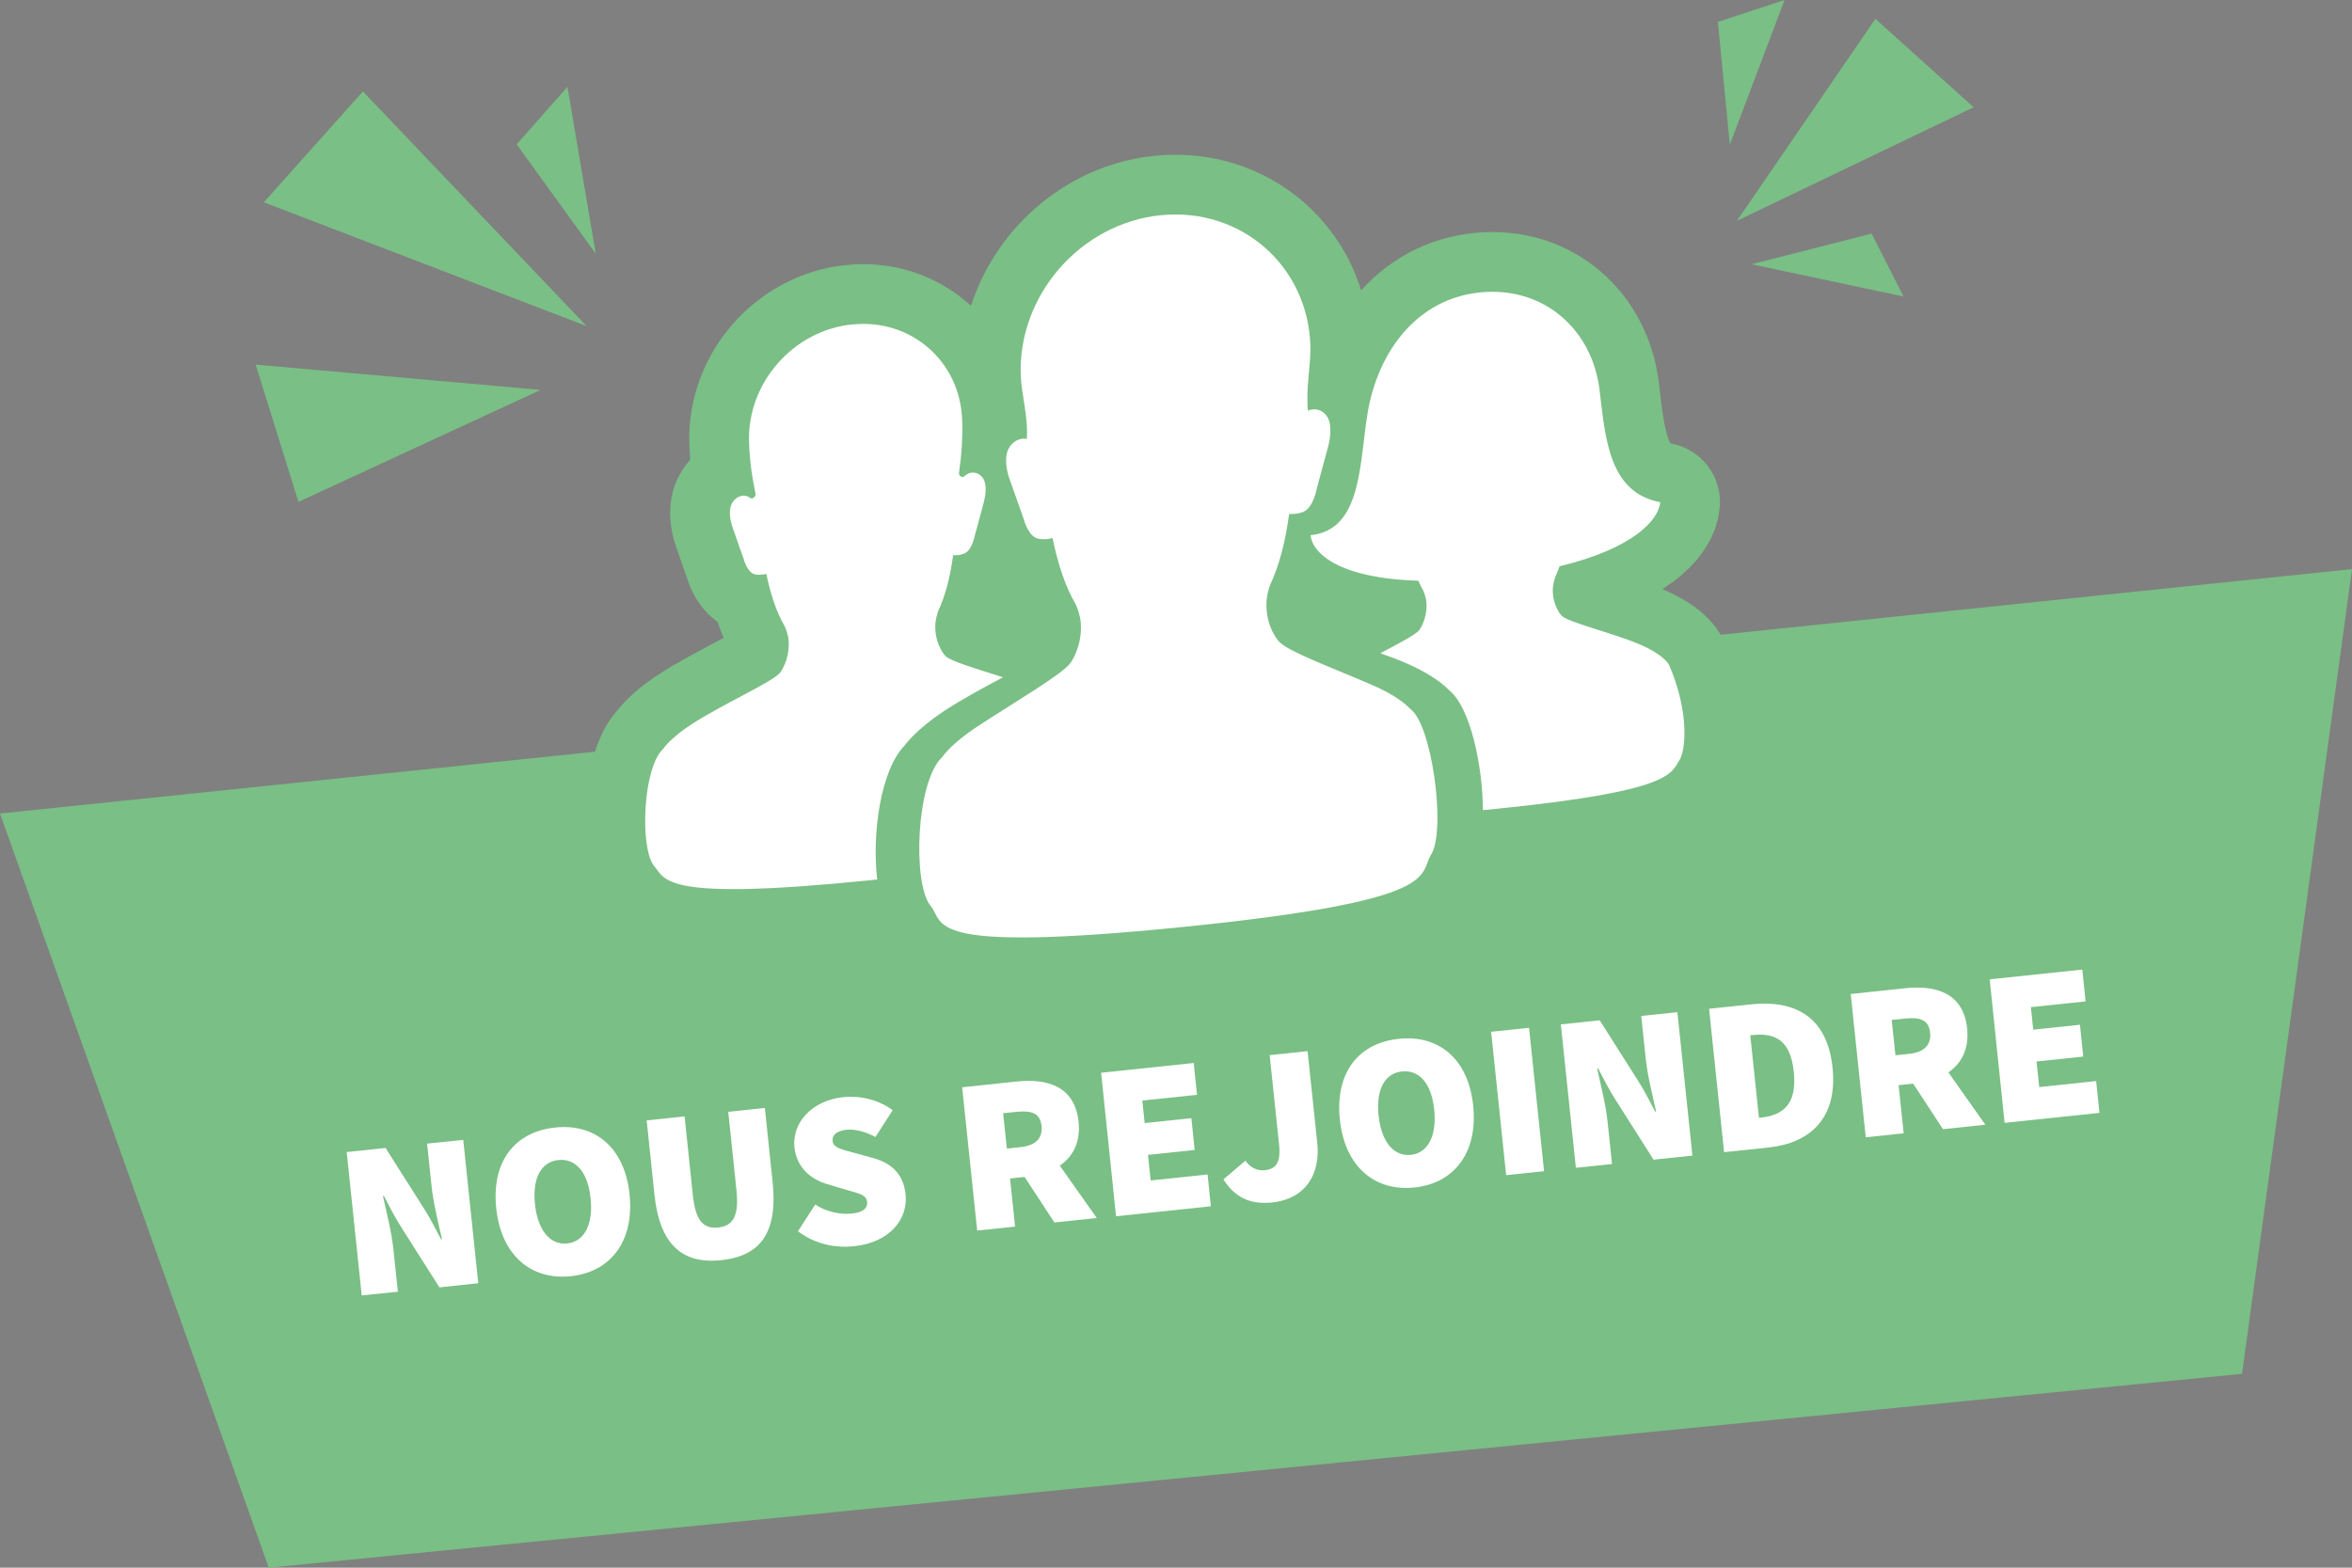
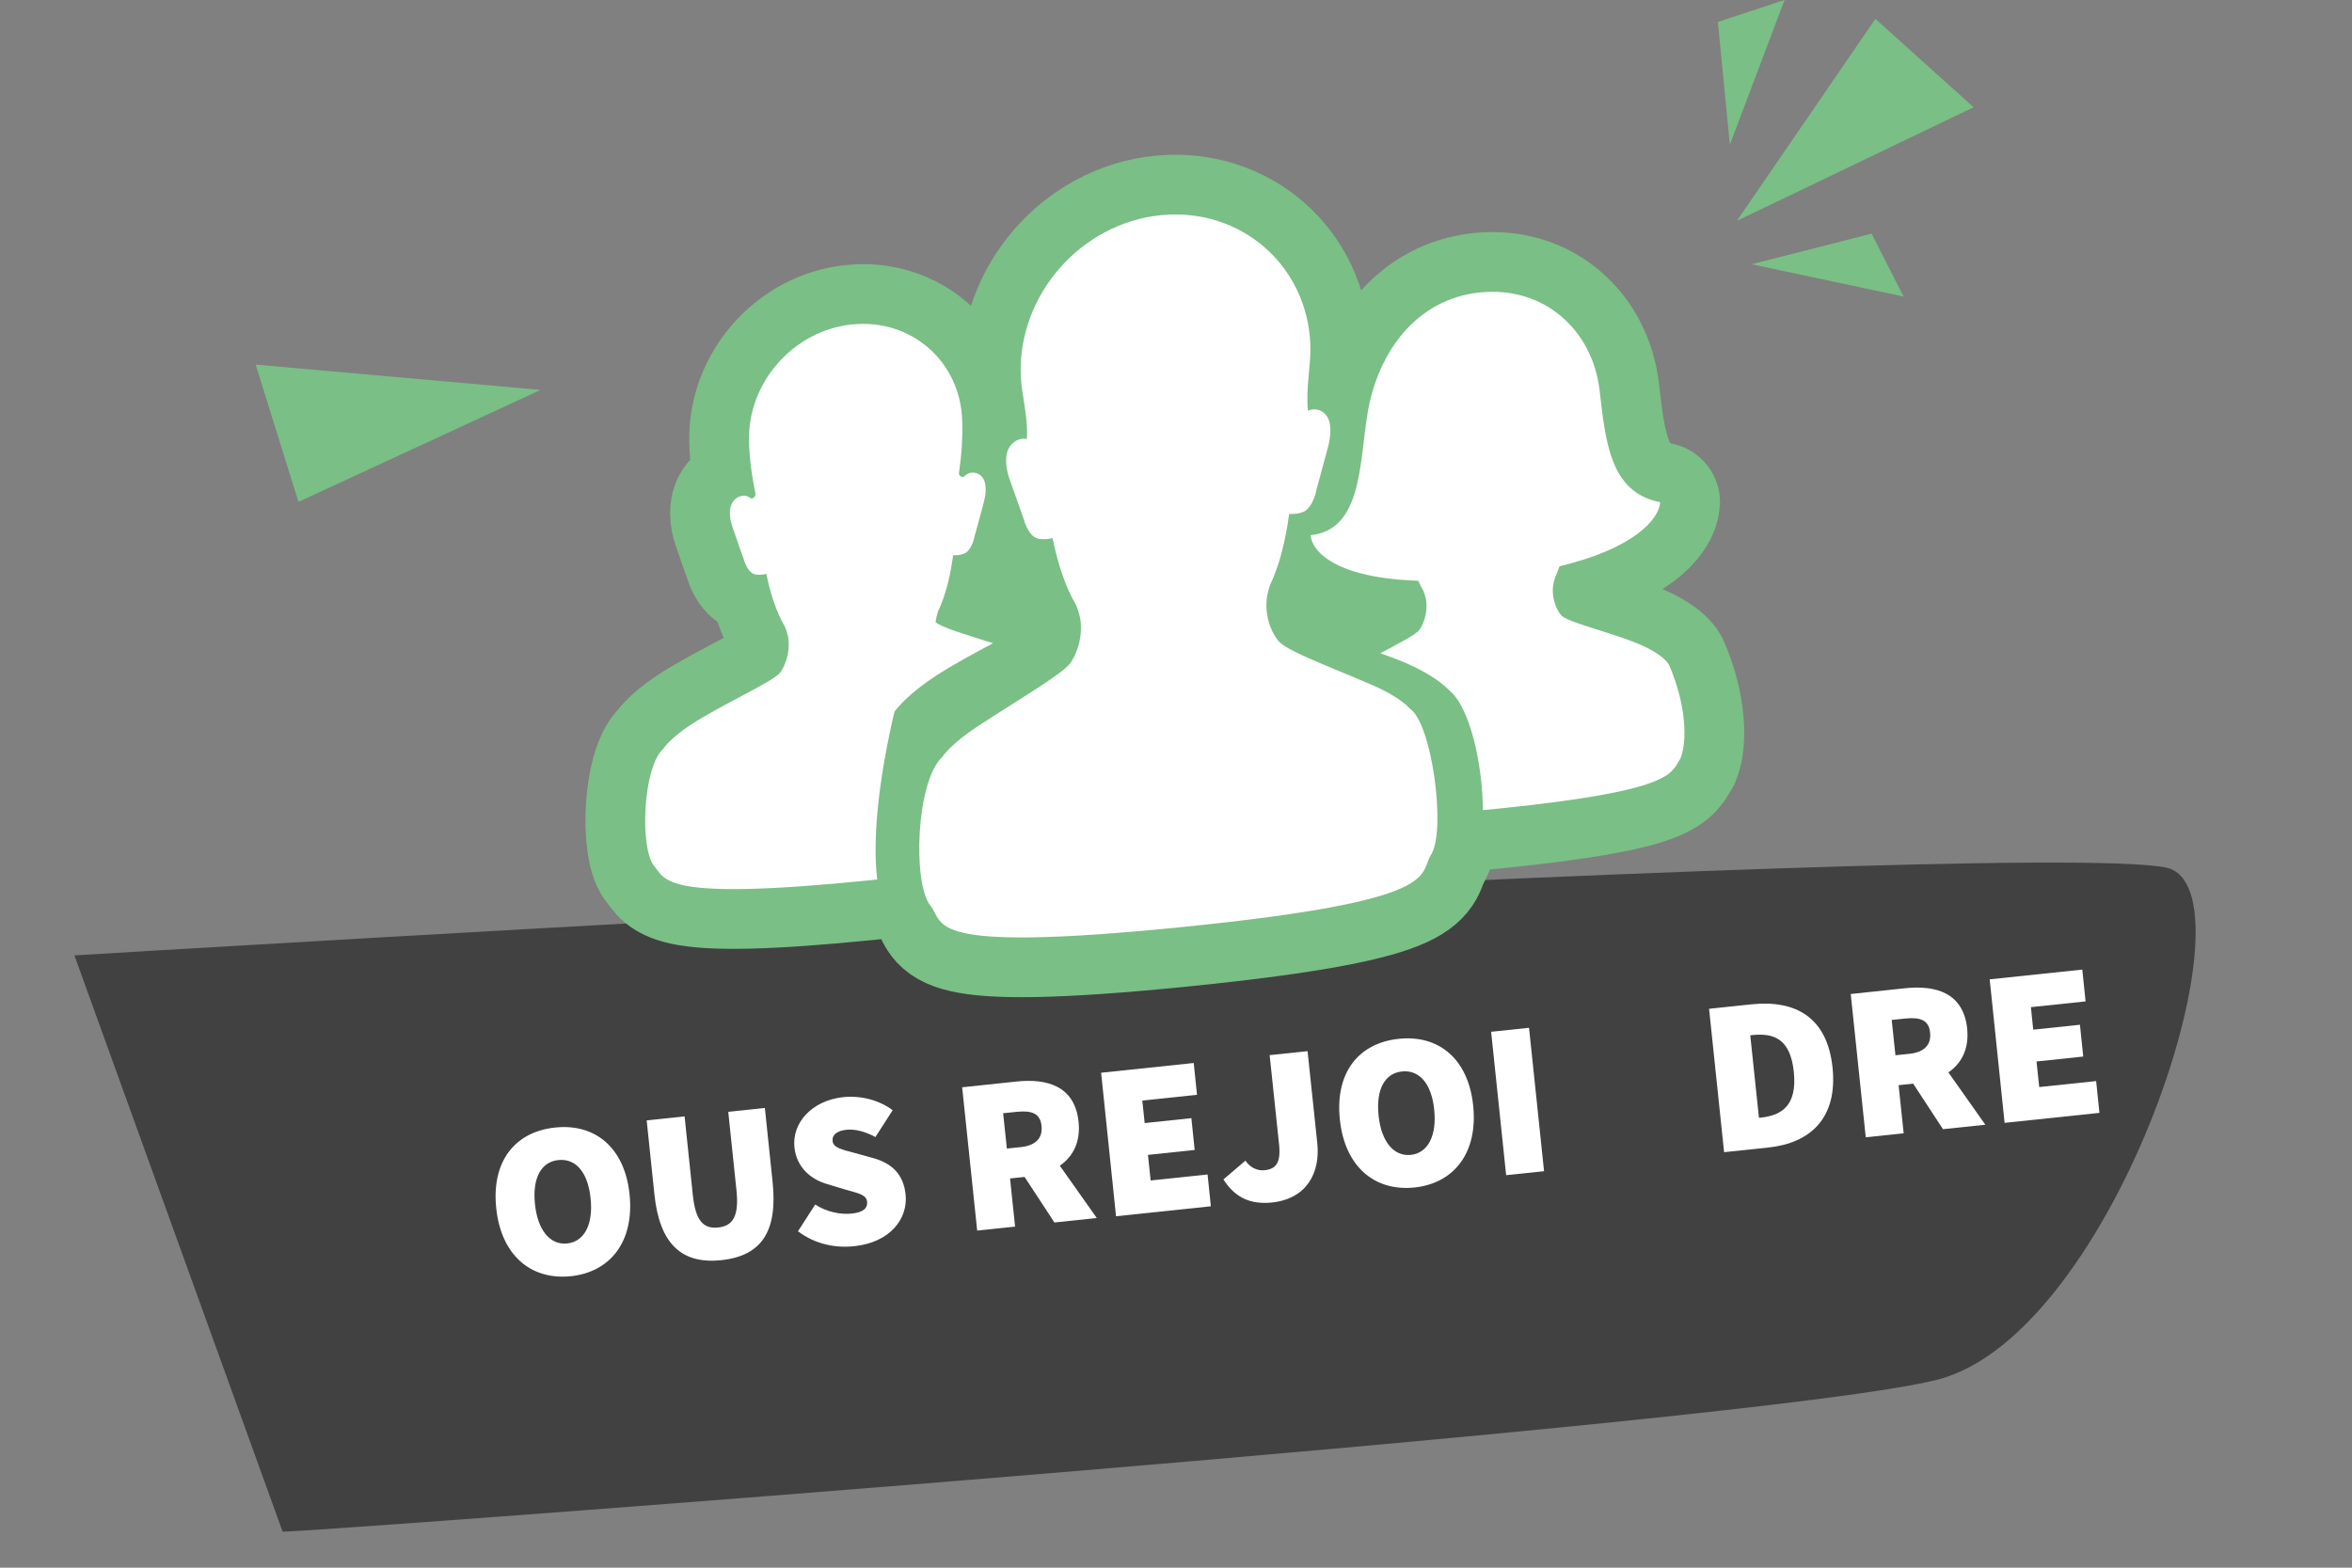
<svg xmlns="http://www.w3.org/2000/svg" version="1.1" id="Calque_1" x="0px" y="0px" viewBox="0 0 2004 1336" style="enable-background:new 0 0 2004 1336;" xml:space="preserve">
  <rect x="0" y="0" width="2004" height="1336" fill="#808080" stroke="none" />
  <style type="text/css">
	.st0{opacity:0.5;}
	.st1{fill:#020203;}
	.st2{fill:#7ABF85;}
	.st3{fill:none;stroke:#7ABF85;stroke-width:101.818;stroke-linecap:round;stroke-linejoin:round;stroke-miterlimit:10;}
	.st4{fill:#FFFFFF;}
</style>
  <g>
    <g class="st0">
      <path class="st1" d="M240.8,1305.3c9.8,1.3,1260-90.6,1410.6-129.7c150.6-39.2,274.7-420.1,193.9-436.3    C1716.8,713.6,63.4,814.2,63.4,814.2L240.8,1305.3z" />
    </g>
-     <polygon class="st2" points="1910.3,1170.8 2004,485 0,693.3 229,1336  " />
    <polygon class="st2" points="1479.9,188.2 1681.6,91.4 1597.9,16.1  " />
-     <polygon class="st2" points="499.8,277.9 309.2,77.9 224.8,172.4  " />
    <polygon class="st2" points="1492.4,225.2 1594.7,199.1 1621.9,252.7  " />
    <polygon class="st2" points="460.6,332.3 217.8,310.7 254.3,427.7  " />
-     <polygon class="st2" points="507.6,216.2 440.2,123 483.5,74  " />
    <polygon class="st2" points="1473.9,123.3 1463.7,18.7 1520.5,0  " />
    <rect x="823" y="479.2" class="st2" width="69.2" height="69.2" />
    <g>
      <path class="st3" d="M747.4,749.5c-2.1,0.2-4.2,0.4-6.4,0.7c-177.9,18-173.5-0.5-184-12.6c-11.8-15.6-9.4-83.1,8.1-99.5    c4.2-5.9,13-13.6,23.9-20.7c25.9-17,69.8-36.4,75.8-44.3c2.7-3.5,9.1-15.6,6.7-30.5c-0.6-2.7-1.5-5.6-2.7-8.5    c-7.4-12.5-12.3-28-15.9-45.1c-1,0.3-2.2,0.6-3.6,0.7c-0.1,0-0.1,0-0.2,0c0,0-0.1,0-0.1,0c-1.6,0.2-3.3,0.2-5.2-0.1    c-7.2-1.1-10.2-13.4-10.2-13.4s-6.8-18.9-7.9-22.4c-1.1-3.5-4.5-10.9-3.7-19.2c0.7-7.4,6-11.7,10.8-12.1c0.7-0.1,1.4-0.1,2.1,0    c1.5,0.2,3.2,1,4.9,2.1c0.1,0.1,0.3,0.2,0.4,0.2c1.9,0.1,3.9-2.3,3.5-4.2c-3.1-14.6-5.1-29.5-5.5-44.1    c-1.6-50.1,37.7-94.9,87.7-100c0.1,0,0.1,0,0.2,0c0.1,0,0.1,0,0.2,0c50-5.1,91.9,31.5,93.5,81.6c0.5,14.6-0.5,29.8-2.7,44.9    c-0.3,2,1.8,3.9,3.7,3.5c0.1-0.1,0.3-0.2,0.4-0.3c1.6-1.4,3.2-2.5,4.7-3c0.7-0.2,1.4-0.4,2.1-0.4c4.7-0.5,10.3,2.6,11.5,9.9    c1.3,8.1-1.6,16.2-2.5,19.9c-0.9,3.7-6.5,23.9-6.5,23.9s-2.2,12.8-9.3,15.4c-1.9,0.7-3.6,1-5.2,1.2c0,0-0.1,0-0.1,0    c-0.1,0-0.1,0-0.2,0c-1.4,0.1-2.6,0.1-3.6,0c-2.4,17.7-6.3,34.1-12.9,48c-1,3.2-1.7,6.2-2.1,9c-1.5,15.4,5.6,26,8.5,29    c4.4,4.5,26.7,10.9,49,18.1c-16.6,8.8-34.7,18.6-49.1,28c-15.2,10-27.6,20.7-34.9,30.3C750.4,656.4,742.8,710.3,747.4,749.5z     M1422.3,567.1c-0.5-1.2-1.5-2.6-2.9-4c-3.9-4.3-11.8-9.4-21.5-13.6c-23.1-10-61.7-19-67.3-24.8c-2.5-2.6-8.6-11.7-7.4-25    c0.4-2.4,0.9-5,1.8-7.7c1.4-3,2.7-6.1,3.8-9.4c64-15.4,84.6-40.2,85.8-54.6c-43.6-8.4-46.6-53.2-51.8-96.2    c-6.2-50.5-47.1-88.1-101.7-82.6c-54.5,5.5-87.2,51.3-95.8,102.5c-7.2,42.9-4.6,99.9-48.6,104.4c1.3,15.2,23.8,36.7,91.7,38.8    c1.3,2.9,2.8,5.7,4.3,8.4c1,2.5,1.8,5,2.3,7.3c2.1,12.9-3.4,23.2-5.7,26.3c-3.1,4-17.4,11.4-33.2,19.8c7.8,2.7,15.2,5.5,21.9,8.4    c15.9,6.9,29,15.1,36.8,23.2c17.7,14.2,28.4,63,28.7,102.1c3.7-0.4,7.5-0.7,11.4-1.1c153.2-15.5,148.5-30.5,156.8-42.7    C1437.6,632.8,1437.1,601.5,1422.3,567.1z M1201.4,604c-5.8-6.4-17.4-13.8-31.7-20c-34.1-14.8-71.3-28.4-79.6-36.9    c-3.7-3.8-12.7-17.3-10.8-36.8c0.5-3.6,1.4-7.4,2.7-11.4c8.4-17.7,13.3-38.4,16.4-60.9c1.3,0.1,2.9,0.1,4.6-0.1c0.1,0,0.2,0,0.3,0    c0,0,0.1,0,0.1,0c2-0.2,4.2-0.6,6.6-1.5c9-3.3,11.8-19.5,11.8-19.5s7-25.6,8.2-30.3c1.2-4.7,4.8-14.9,3.1-25.2    c-1.5-9.2-8.6-13.2-14.5-12.5c-0.9,0.1-1.8,0.2-2.7,0.5c-0.5,0.2-1,0.4-1.5,0.7c-1.9-19.7,2.6-38.5,2.1-55.7    c-2.2-68-59.2-117.8-127.3-111l-0.3,0c-67.9,6.9-121.4,67.8-119.2,135.9c0.6,17.4,6.5,35.7,5.2,54.8c-0.4-0.1-0.7-0.2-1.1-0.2    c-0.9-0.1-1.8-0.1-2.7,0c-6,0.5-12.8,6-13.7,15.4c-1,10.6,3.2,20,4.7,24.4c1.5,4.4,10.1,28.5,10.1,28.5s3.8,15.6,13,17    c2.4,0.4,4.6,0.4,6.6,0.2c0,0,0.1,0,0.1,0c0.1,0,0.2,0,0.3,0c1.7-0.2,3.3-0.5,4.6-0.9c4.5,21.7,10.7,41.3,20.1,57.2    c1.5,3.7,2.6,7.3,3.4,10.8c3.1,19-5,34.2-8.4,38.7c-7.7,10-46,32.2-78.9,53.8c-13.8,9-24.9,18.7-30.3,26.3    c-22.1,20.8-25.2,106.5-10.2,126.2c13.3,15.3-9.5,41.2,216.1,18.4c225.6-22.8,199.1-44.6,211.3-62.5    C1232,704.9,1219.8,616.4,1201.4,604z" />
-       <path class="st4" d="M747.4,749.5c-2.1,0.2-4.2,0.4-6.4,0.7c-177.9,18-173.5-0.5-184-12.6c-11.8-15.6-9.4-83.1,8.1-99.5    c4.2-5.9,13-13.6,23.9-20.7c25.9-17,69.8-36.4,75.8-44.3c2.7-3.5,9.1-15.6,6.7-30.5c-0.6-2.7-1.5-5.6-2.7-8.5    c-7.4-12.5-12.3-28-15.9-45.1c-1,0.3-2.2,0.6-3.6,0.7c-0.1,0-0.1,0-0.2,0c0,0-0.1,0-0.1,0c-1.6,0.2-3.3,0.2-5.2-0.1    c-7.2-1.1-10.2-13.4-10.2-13.4s-6.8-18.9-7.9-22.4c-1.1-3.5-4.5-10.9-3.7-19.2c0.7-7.4,6-11.7,10.8-12.1c0.7-0.1,1.4-0.1,2.1,0    c1.5,0.2,3.2,1,4.9,2.1c0.1,0.1,0.3,0.2,0.4,0.2c1.9,0.1,3.9-2.3,3.5-4.2c-3.1-14.6-5.1-29.5-5.5-44.1    c-1.6-50.1,37.7-94.9,87.7-100c0.1,0,0.1,0,0.2,0c0.1,0,0.1,0,0.2,0c50-5.1,91.9,31.5,93.5,81.6c0.5,14.6-0.5,29.8-2.7,44.9    c-0.3,2,1.8,3.9,3.7,3.5c0.1-0.1,0.3-0.2,0.4-0.3c1.6-1.4,3.2-2.5,4.7-3c0.7-0.2,1.4-0.4,2.1-0.4c4.7-0.5,10.3,2.6,11.5,9.9    c1.3,8.1-1.6,16.2-2.5,19.9c-0.9,3.7-6.5,23.9-6.5,23.9s-2.2,12.8-9.3,15.4c-1.9,0.7-3.6,1-5.2,1.2c0,0-0.1,0-0.1,0    c-0.1,0-0.1,0-0.2,0c-1.4,0.1-2.6,0.1-3.6,0c-2.4,17.7-6.3,34.1-12.9,48c-1,3.2-1.7,6.2-2.1,9c-1.5,15.4,5.6,26,8.5,29    c4.4,4.5,26.7,10.9,49,18.1c-16.6,8.8-34.7,18.6-49.1,28c-15.2,10-27.6,20.7-34.9,30.3C750.4,656.4,742.8,710.3,747.4,749.5z     M1422.3,567.1c-0.5-1.2-1.5-2.6-2.9-4c-3.9-4.3-11.8-9.4-21.5-13.6c-23.1-10-61.7-19-67.3-24.8c-2.5-2.6-8.6-11.7-7.4-25    c0.4-2.4,0.9-5,1.8-7.7c1.4-3,2.7-6.1,3.8-9.4c64-15.4,84.6-40.2,85.8-54.6c-43.6-8.4-46.6-53.2-51.8-96.2    c-6.2-50.5-47.1-88.1-101.7-82.6c-54.5,5.5-87.2,51.3-95.8,102.5c-7.2,42.9-4.6,99.9-48.6,104.4c1.3,15.2,23.8,36.7,91.7,38.8    c1.3,2.9,2.8,5.7,4.3,8.4c1,2.5,1.8,5,2.3,7.3c2.1,12.9-3.4,23.2-5.7,26.3c-3.1,4-17.4,11.4-33.2,19.8c7.8,2.7,15.2,5.5,21.9,8.4    c15.9,6.9,29,15.1,36.8,23.2c17.7,14.2,28.4,63,28.7,102.1c3.7-0.4,7.5-0.7,11.4-1.1c153.2-15.5,148.5-30.5,156.8-42.7    C1437.6,632.8,1437.1,601.5,1422.3,567.1z M1201.4,604c-5.8-6.4-17.4-13.8-31.7-20c-34.1-14.8-71.3-28.4-79.6-36.9    c-3.7-3.8-12.7-17.3-10.8-36.8c0.5-3.6,1.4-7.4,2.7-11.4c8.4-17.7,13.3-38.4,16.4-60.9c1.3,0.1,2.9,0.1,4.6-0.1c0.1,0,0.2,0,0.3,0    c0,0,0.1,0,0.1,0c2-0.2,4.2-0.6,6.6-1.5c9-3.3,11.8-19.5,11.8-19.5s7-25.6,8.2-30.3c1.2-4.7,4.8-14.9,3.1-25.2    c-1.5-9.2-8.6-13.2-14.5-12.5c-0.9,0.1-1.8,0.2-2.7,0.5c-0.5,0.2-1,0.4-1.5,0.7c-1.9-19.7,2.6-38.5,2.1-55.7    c-2.2-68-59.2-117.8-127.3-111l-0.3,0c-67.9,6.9-121.4,67.8-119.2,135.9c0.6,17.4,6.5,35.7,5.2,54.8c-0.4-0.1-0.7-0.2-1.1-0.2    c-0.9-0.1-1.8-0.1-2.7,0c-6,0.5-12.8,6-13.7,15.4c-1,10.6,3.2,20,4.7,24.4c1.5,4.4,10.1,28.5,10.1,28.5s3.8,15.6,13,17    c2.4,0.4,4.6,0.4,6.6,0.2c0,0,0.1,0,0.1,0c0.1,0,0.2,0,0.3,0c1.7-0.2,3.3-0.5,4.6-0.9c4.5,21.7,10.7,41.3,20.1,57.2    c1.5,3.7,2.6,7.3,3.4,10.8c3.1,19-5,34.2-8.4,38.7c-7.7,10-46,32.2-78.9,53.8c-13.8,9-24.9,18.7-30.3,26.3    c-22.1,20.8-25.2,106.5-10.2,126.2c13.3,15.3-9.5,41.2,216.1,18.4c225.6-22.8,199.1-44.6,211.3-62.5    C1232,704.9,1219.8,616.4,1201.4,604z" />
+       <path class="st4" d="M747.4,749.5c-2.1,0.2-4.2,0.4-6.4,0.7c-177.9,18-173.5-0.5-184-12.6c-11.8-15.6-9.4-83.1,8.1-99.5    c4.2-5.9,13-13.6,23.9-20.7c25.9-17,69.8-36.4,75.8-44.3c2.7-3.5,9.1-15.6,6.7-30.5c-0.6-2.7-1.5-5.6-2.7-8.5    c-7.4-12.5-12.3-28-15.9-45.1c-1,0.3-2.2,0.6-3.6,0.7c-0.1,0-0.1,0-0.2,0c0,0-0.1,0-0.1,0c-1.6,0.2-3.3,0.2-5.2-0.1    c-7.2-1.1-10.2-13.4-10.2-13.4s-6.8-18.9-7.9-22.4c-1.1-3.5-4.5-10.9-3.7-19.2c0.7-7.4,6-11.7,10.8-12.1c0.7-0.1,1.4-0.1,2.1,0    c1.5,0.2,3.2,1,4.9,2.1c0.1,0.1,0.3,0.2,0.4,0.2c1.9,0.1,3.9-2.3,3.5-4.2c-3.1-14.6-5.1-29.5-5.5-44.1    c-1.6-50.1,37.7-94.9,87.7-100c0.1,0,0.1,0,0.2,0c0.1,0,0.1,0,0.2,0c50-5.1,91.9,31.5,93.5,81.6c0.5,14.6-0.5,29.8-2.7,44.9    c-0.3,2,1.8,3.9,3.7,3.5c0.1-0.1,0.3-0.2,0.4-0.3c1.6-1.4,3.2-2.5,4.7-3c0.7-0.2,1.4-0.4,2.1-0.4c4.7-0.5,10.3,2.6,11.5,9.9    c1.3,8.1-1.6,16.2-2.5,19.9c-0.9,3.7-6.5,23.9-6.5,23.9s-2.2,12.8-9.3,15.4c-1.9,0.7-3.6,1-5.2,1.2c0,0-0.1,0-0.1,0    c-0.1,0-0.1,0-0.2,0c-1.4,0.1-2.6,0.1-3.6,0c-2.4,17.7-6.3,34.1-12.9,48c-1,3.2-1.7,6.2-2.1,9c4.4,4.5,26.7,10.9,49,18.1c-16.6,8.8-34.7,18.6-49.1,28c-15.2,10-27.6,20.7-34.9,30.3C750.4,656.4,742.8,710.3,747.4,749.5z     M1422.3,567.1c-0.5-1.2-1.5-2.6-2.9-4c-3.9-4.3-11.8-9.4-21.5-13.6c-23.1-10-61.7-19-67.3-24.8c-2.5-2.6-8.6-11.7-7.4-25    c0.4-2.4,0.9-5,1.8-7.7c1.4-3,2.7-6.1,3.8-9.4c64-15.4,84.6-40.2,85.8-54.6c-43.6-8.4-46.6-53.2-51.8-96.2    c-6.2-50.5-47.1-88.1-101.7-82.6c-54.5,5.5-87.2,51.3-95.8,102.5c-7.2,42.9-4.6,99.9-48.6,104.4c1.3,15.2,23.8,36.7,91.7,38.8    c1.3,2.9,2.8,5.7,4.3,8.4c1,2.5,1.8,5,2.3,7.3c2.1,12.9-3.4,23.2-5.7,26.3c-3.1,4-17.4,11.4-33.2,19.8c7.8,2.7,15.2,5.5,21.9,8.4    c15.9,6.9,29,15.1,36.8,23.2c17.7,14.2,28.4,63,28.7,102.1c3.7-0.4,7.5-0.7,11.4-1.1c153.2-15.5,148.5-30.5,156.8-42.7    C1437.6,632.8,1437.1,601.5,1422.3,567.1z M1201.4,604c-5.8-6.4-17.4-13.8-31.7-20c-34.1-14.8-71.3-28.4-79.6-36.9    c-3.7-3.8-12.7-17.3-10.8-36.8c0.5-3.6,1.4-7.4,2.7-11.4c8.4-17.7,13.3-38.4,16.4-60.9c1.3,0.1,2.9,0.1,4.6-0.1c0.1,0,0.2,0,0.3,0    c0,0,0.1,0,0.1,0c2-0.2,4.2-0.6,6.6-1.5c9-3.3,11.8-19.5,11.8-19.5s7-25.6,8.2-30.3c1.2-4.7,4.8-14.9,3.1-25.2    c-1.5-9.2-8.6-13.2-14.5-12.5c-0.9,0.1-1.8,0.2-2.7,0.5c-0.5,0.2-1,0.4-1.5,0.7c-1.9-19.7,2.6-38.5,2.1-55.7    c-2.2-68-59.2-117.8-127.3-111l-0.3,0c-67.9,6.9-121.4,67.8-119.2,135.9c0.6,17.4,6.5,35.7,5.2,54.8c-0.4-0.1-0.7-0.2-1.1-0.2    c-0.9-0.1-1.8-0.1-2.7,0c-6,0.5-12.8,6-13.7,15.4c-1,10.6,3.2,20,4.7,24.4c1.5,4.4,10.1,28.5,10.1,28.5s3.8,15.6,13,17    c2.4,0.4,4.6,0.4,6.6,0.2c0,0,0.1,0,0.1,0c0.1,0,0.2,0,0.3,0c1.7-0.2,3.3-0.5,4.6-0.9c4.5,21.7,10.7,41.3,20.1,57.2    c1.5,3.7,2.6,7.3,3.4,10.8c3.1,19-5,34.2-8.4,38.7c-7.7,10-46,32.2-78.9,53.8c-13.8,9-24.9,18.7-30.3,26.3    c-22.1,20.8-25.2,106.5-10.2,126.2c13.3,15.3-9.5,41.2,216.1,18.4c225.6-22.8,199.1-44.6,211.3-62.5    C1232,704.9,1219.8,616.4,1201.4,604z" />
    </g>
    <g>
-       <path class="st4" d="M295.4,981.8l33.1-3.5l32.8,51.7c5,7.8,9.8,17.2,14.5,26.2l0.8-0.1c-2.9-13-7.5-31.1-9-46.2l-3.7-35.3    l30.8-3.2l12.8,122.2l-33.1,3.5l-32.8-51.7c-5-7.8-9.8-17.2-14.5-26.2l-0.8,0.1c3,13.8,7.5,31.1,9,46.2l3.7,35.3l-30.8,3.2    L295.4,981.8z" />
      <path class="st4" d="M422.8,1029.6c-4.2-40.2,16.3-65.2,50.2-68.7c33.8-3.6,59.2,16.8,63.4,56.8c4.2,40.2-16.2,66.3-50,69.9    C452.4,1091.1,427,1069.8,422.8,1029.6z M503.2,1021.1c-2.3-22.2-12.7-34-27.4-32.5c-14.7,1.5-22.3,15.3-20,37.5    c2.3,22.2,12.8,35.1,27.5,33.6C498,1058.1,505.6,1043.3,503.2,1021.1z" />
      <path class="st4" d="M557.6,1018l-6.6-63.2l32.3-3.4l7,66.9c2.3,21.8,8.8,29.1,21.5,27.8c12.8-1.3,18-9.9,15.7-31.7l-7-66.9    l31.2-3.3l6.6,63.2c4.4,41.7-9.3,62.9-43.6,66.5C580.6,1077.6,562,1059.8,557.6,1018z" />
      <path class="st4" d="M679.9,1049.3l14.7-22.8c9.4,6.2,21.4,8.8,31.2,7.7c9.8-1,13.6-4.7,13-10.1c-0.6-5.8-7-7.1-17.8-10.1    l-15.9-4.8c-13.7-3.9-26.3-13.8-28.2-31.4c-2.2-20.9,14.8-39.9,41.5-42.8c14.7-1.5,30.1,2.2,42.2,11.1L745.9,969    c-8.9-4.8-17.4-6.9-24.6-6.2c-7.9,0.8-12.5,4.2-11.9,9.6c0.6,5.8,7.8,7.2,19.3,10.3l15.5,4.3c15.9,4.4,25.6,14,27.4,30.9    c2.2,20.7-13.2,40.9-43.6,44.1C711.8,1063.8,694.4,1060.3,679.9,1049.3z" />
      <path class="st4" d="M819.8,926.6l46.2-4.9c26.3-2.8,49.8,3.9,53,34.3c1.8,17.5-4.9,29.8-16,37.4l31.5,44.6l-36.1,3.8l-25.4-38.8    l-12.4,1.3l4.3,41l-32.3,3.4L819.8,926.6z M869.6,977.6c12.8-1.3,19-7.7,17.8-18.2c-1.1-10.5-8.2-13.2-21-11.9l-11.7,1.2l3.2,30.1    L869.6,977.6z" />
      <path class="st4" d="M938.2,914.2l78.9-8.3l2.8,27.1l-46.6,4.9l2,19.2l39.8-4.2l2.8,27.1l-39.8,4.2l2.3,21.8l48.5-5.1l2.8,27.1    l-80.8,8.5L938.2,914.2z" />
      <path class="st4" d="M1042.4,1005.1l18.8-16c3.6,5.7,10,8.8,16.1,8.2c9.8-1,14.2-6.1,12.5-22.2l-8-75.9l32.3-3.4l8.3,78.6    c2.6,25.2-9.1,47.3-38.8,50.4C1065.6,1026.6,1052.4,1020.8,1042.4,1005.1z" />
      <path class="st4" d="M1141.6,954c-4.2-40.2,16.3-65.2,50.2-68.7c33.8-3.6,59.2,16.8,63.4,56.8c4.2,40.2-16.2,66.3-50,69.9    C1171.2,1015.5,1145.8,994.2,1141.6,954z M1222,945.6c-2.3-22.2-12.7-34-27.4-32.5c-14.7,1.5-22.3,15.3-20,37.5    c2.3,22.2,12.8,35.1,27.5,33.6C1216.8,982.6,1224.3,967.7,1222,945.6z" />
      <path class="st4" d="M1270.5,879.3l32.3-3.4l12.8,122.2l-32.3,3.4L1270.5,879.3z" />
-       <path class="st4" d="M1329.9,873l33.1-3.5l32.8,51.7c5,7.8,9.8,17.2,14.5,26.2l0.8-0.1c-2.9-13-7.5-31.1-9-46.2l-3.7-35.3    l30.8-3.2l12.8,122.2l-33.1,3.5l-32.8-51.7c-5-7.8-9.8-17.2-14.5-26.2l-0.8,0.1c3,13.8,7.5,31.1,9,46.2l3.7,35.3l-30.8,3.2    L1329.9,873z" />
      <path class="st4" d="M1456.2,859.7l36.1-3.8c37.2-3.9,64.6,10.7,69.1,53.9c4.5,43.2-19.1,64.3-54.4,68.1l-38,4L1456.2,859.7z     M1500.6,952.4c17.7-1.9,30.8-10.5,27.8-39c-3-28.6-17.5-33.1-35.2-31.3l-1.9,0.2l7.4,70.3L1500.6,952.4z" />
      <path class="st4" d="M1576.9,847.1l46.2-4.9c26.3-2.8,49.8,3.9,53,34.3c1.8,17.5-4.9,29.8-16,37.4l31.5,44.6l-36.1,3.8l-25.4-38.8    l-12.4,1.3l4.3,41l-32.3,3.4L1576.9,847.1z M1626.7,898.1c12.8-1.3,19-7.7,17.8-18.2c-1.1-10.5-8.2-13.2-21-11.9l-11.7,1.2    l3.2,30.1L1626.7,898.1z" />
      <path class="st4" d="M1695.3,834.6l78.9-8.3l2.8,27.1l-46.6,4.9l2,19.2l39.8-4.2l2.8,27.1l-39.8,4.2l2.3,21.8l48.5-5.1l2.8,27.1    l-80.8,8.5L1695.3,834.6z" />
    </g>
  </g>
</svg>